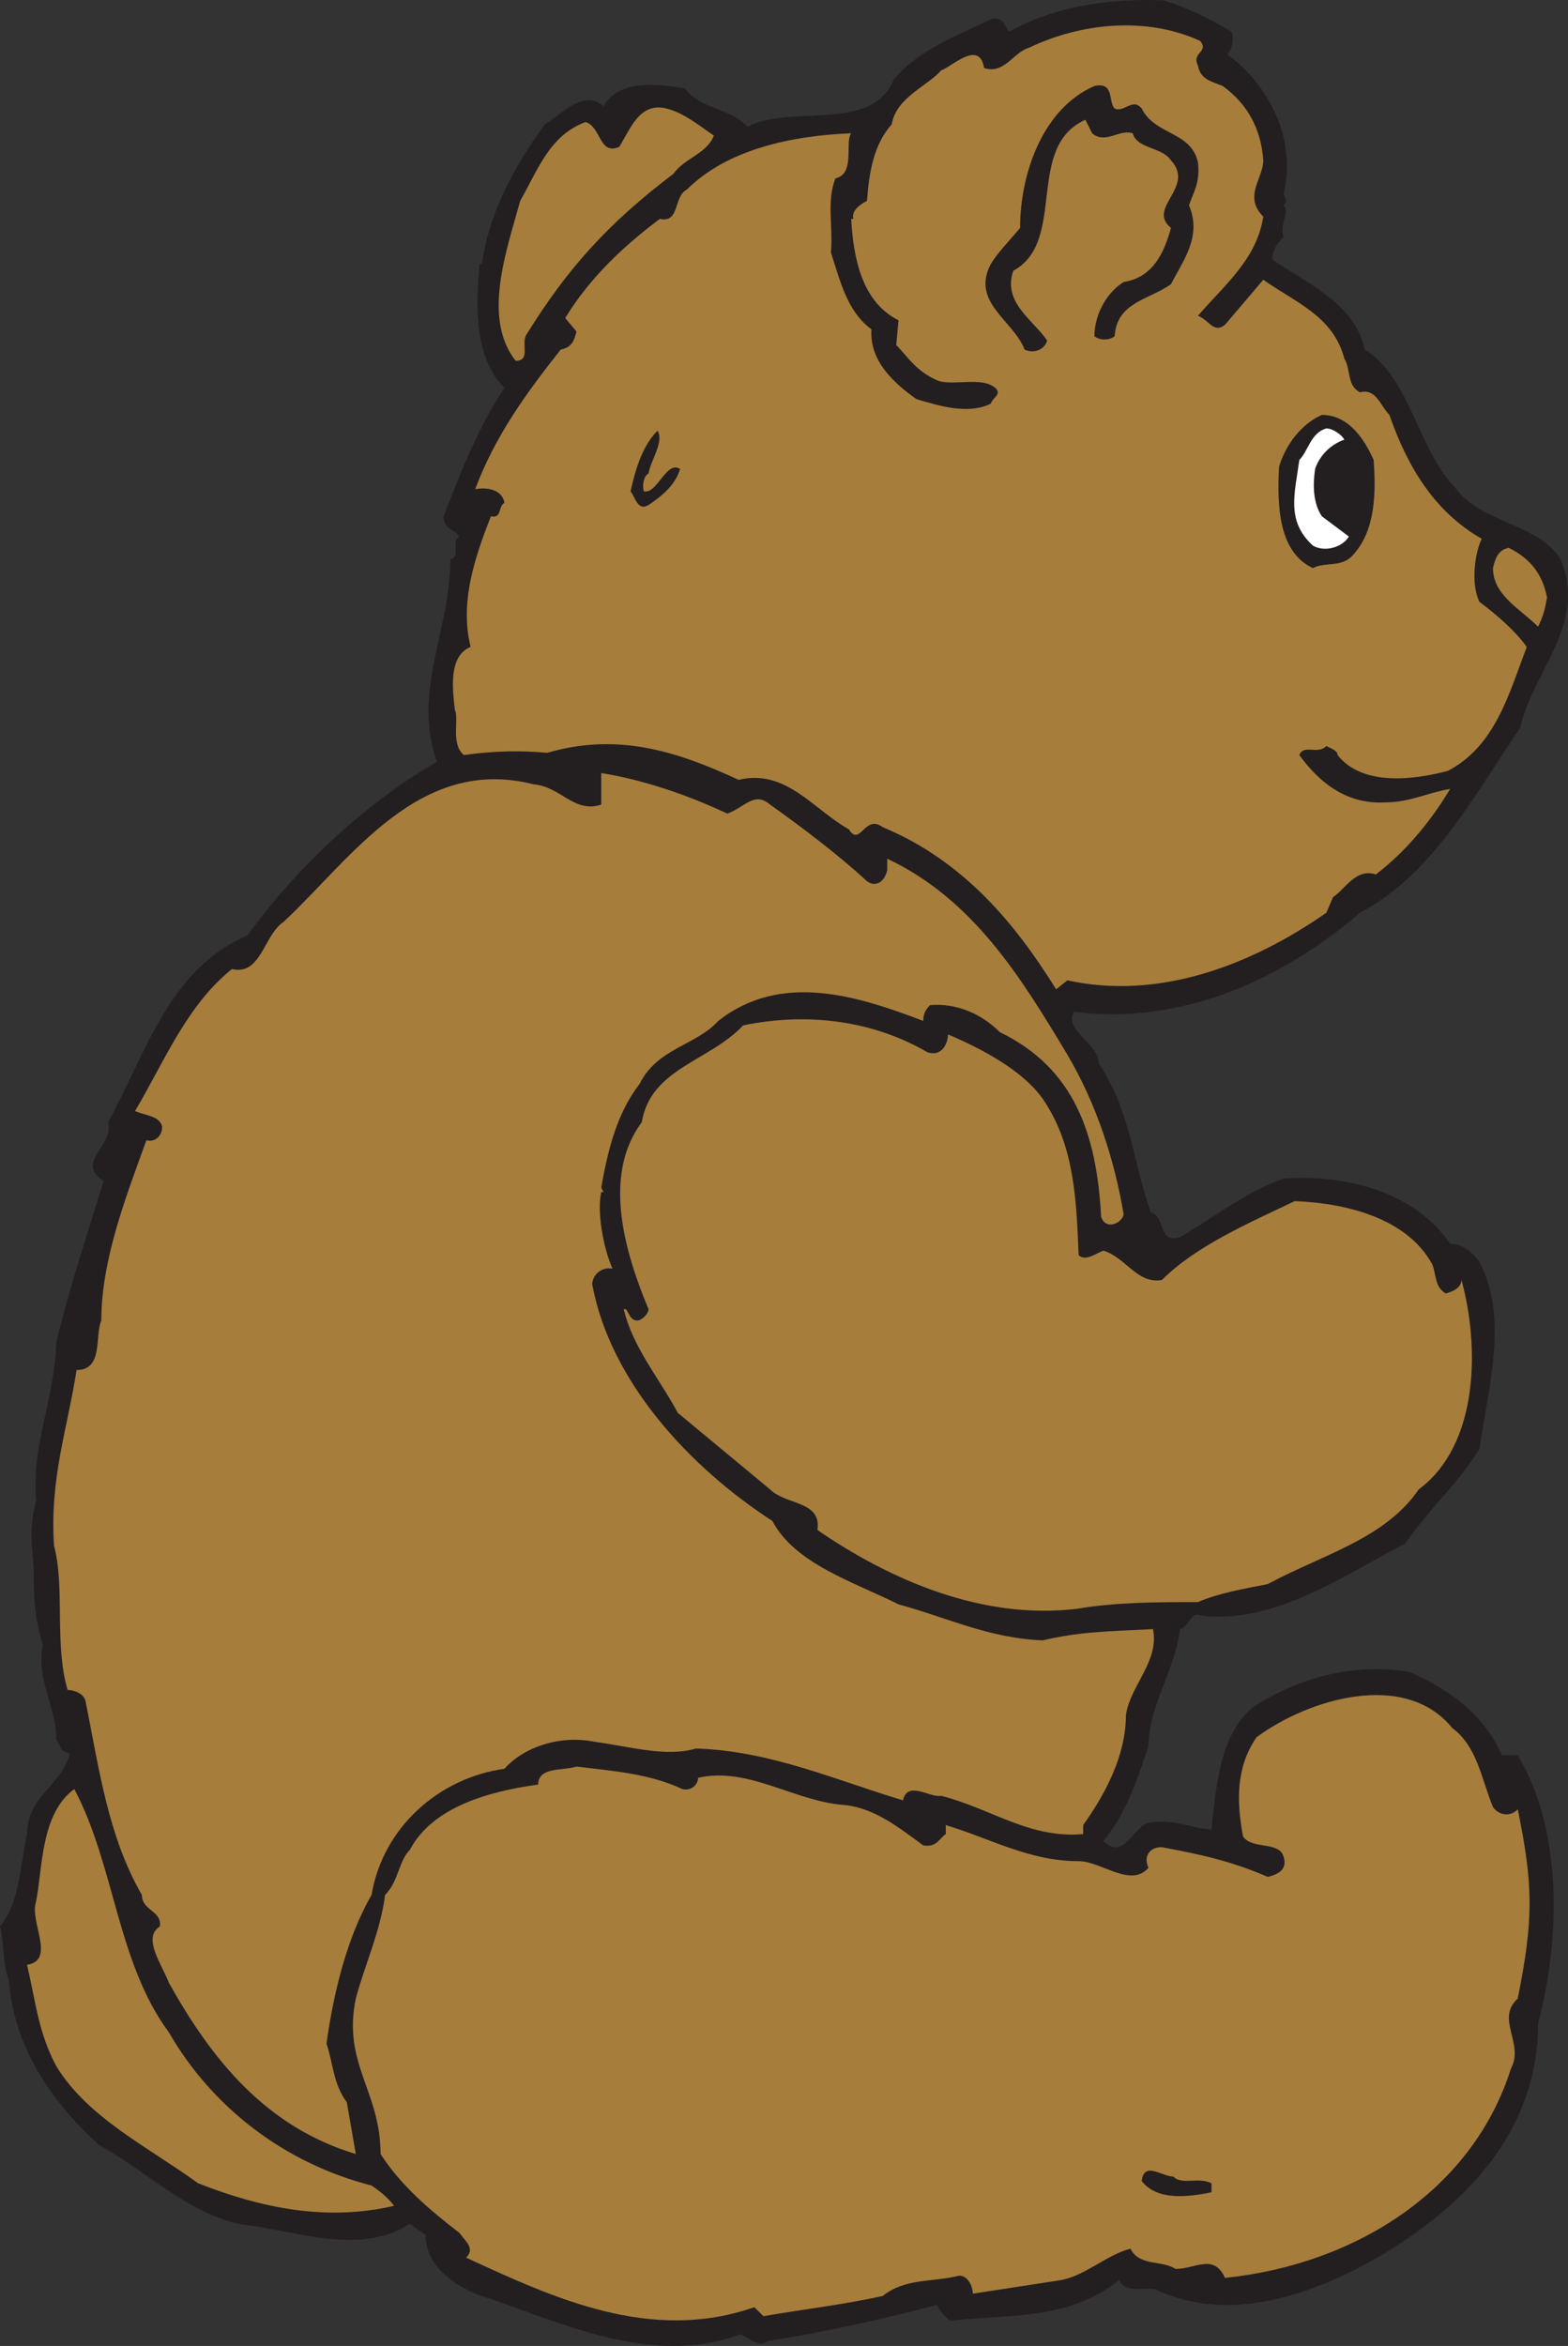
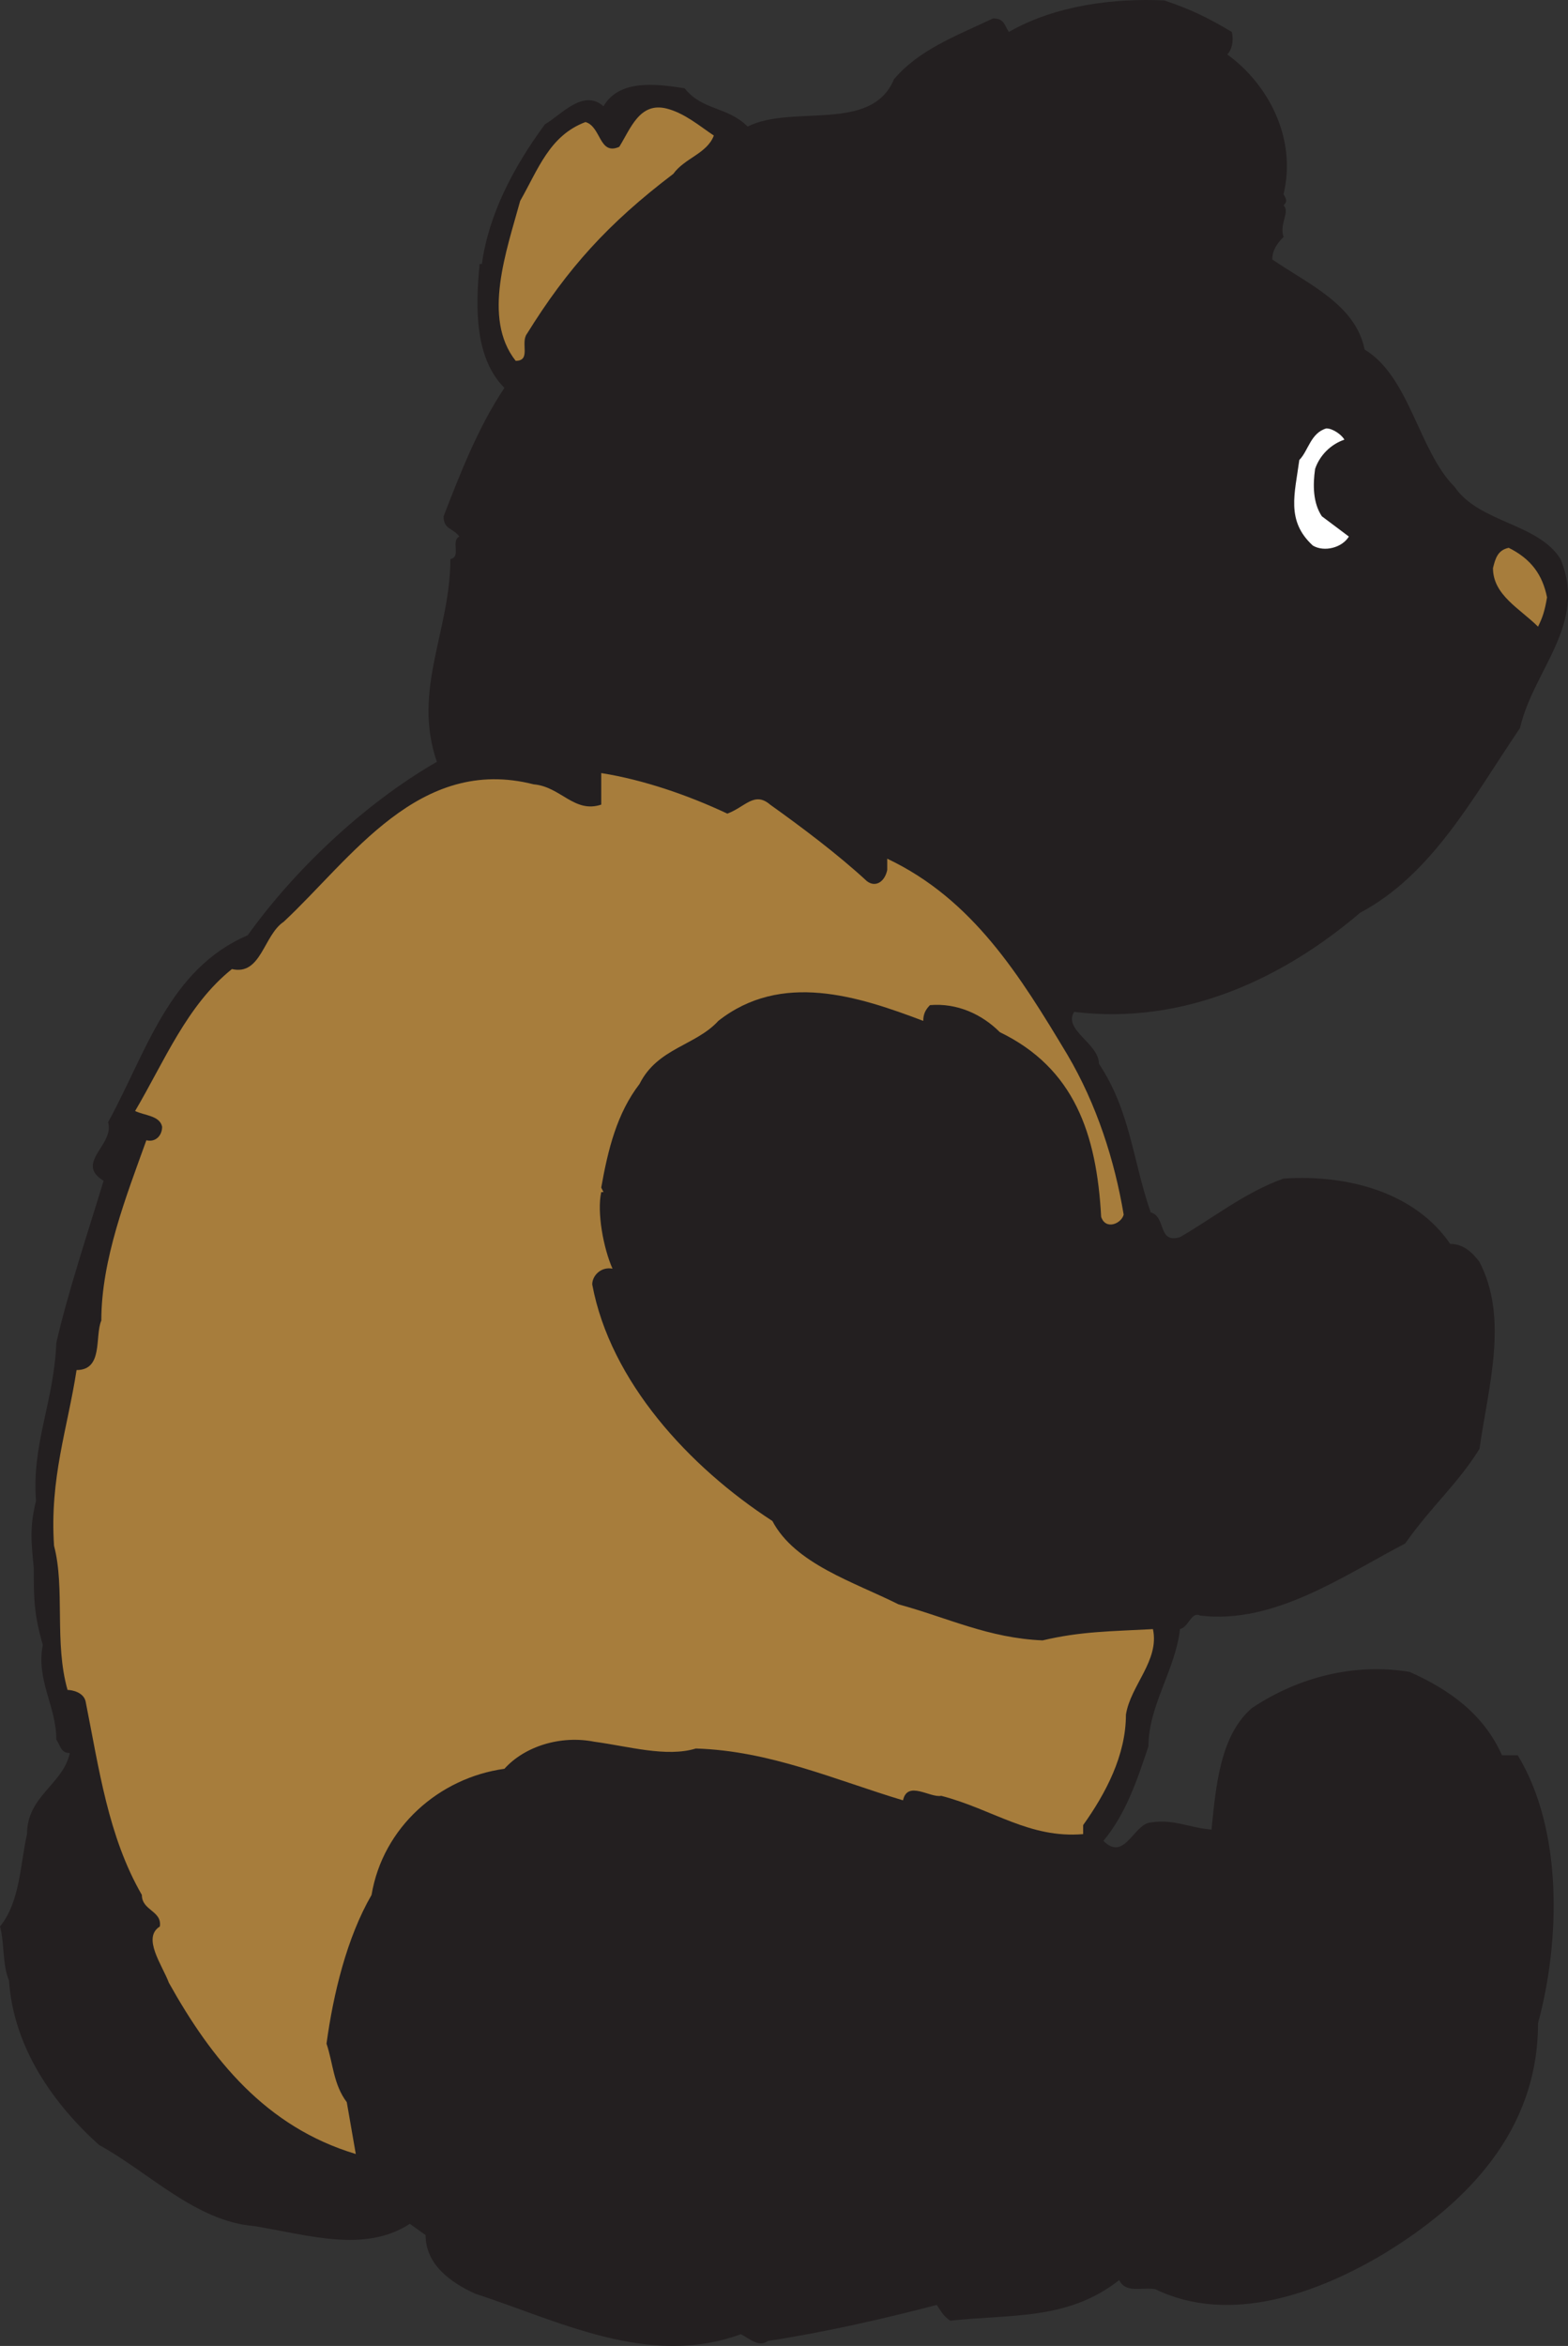
<svg xmlns="http://www.w3.org/2000/svg" width="522.235" height="781.037">
  <rect width="100%" height="100%" fill="#333333" stroke="none" />
  <path fill="#231f20" fill-rule="evenodd" d="M410.25 10.634c.75 3 0 6-1.5 7.5 13.5 9.75 23.25 27.75 18.75 46.5.75 1.5 1.5 2.25 0 3.75 2.25 2.25-1.5 6 0 10.5-2.25 2.25-3.75 4.5-3.75 7.5 12 8.25 27.75 15 30.75 30 15 9 18 33.75 30 45.75 8.25 12 27.75 12 35.25 24 9 21.75-9 36.75-13.5 56.25-15.75 23.25-29.25 48.75-53.25 61.5-25.5 21.75-58.5 37.5-95.25 33-3.75 6 8.25 10.5 8.25 17.25 10.5 15.75 11.25 32.25 17.25 49.5 5.25 1.5 2.25 10.5 9.75 8.25 10.5-6 21.75-15 34.5-19.5 22.5-1.5 44.25 5.25 55.5 21.75 4.5 0 7.5 3 9.75 6 9.75 18.75 3 41.25 0 62.25-7.5 12-15.75 18.75-24.75 31.5-20.25 10.5-43.5 27-68.25 24-3-1.5-3.75 3.75-6.75 4.5-1.5 13.5-10.5 25.5-10.5 39-3.75 11.25-7.5 22.5-15 31.5 6.75 6.75 9.75-4.5 15-6 8.25-1.5 12.75 1.5 21 2.25 1.5-15 3-31.5 13.5-40.5 15.75-10.5 34.5-15 52.5-12 13.5 6 24.75 14.25 30.75 27.75h5.25c15 24.75 14.25 61.5 6.75 89.25 0 36-24 60-51 76.5-22.5 13.5-51.75 24-76.5 12-4.5-.75-9.75 1.5-12-3-17.25 13.5-36 11.25-56.25 13.5-2.25-1.5-3-3-4.5-5.25-17.25 4.5-36.75 9-56.25 12-3 2.25-6-.75-9-2.25-30.75 11.25-60.75-4.5-88.5-13.5-8.25-3.75-16.5-9.75-16.5-19.5l-5.25-3.75c-15 9.75-33.75 3.75-51.75.75-19.5-1.5-35.25-18-51.75-27-15-13.5-28.5-32.25-30-54.75-2.25-5.25-1.5-12.75-3-18 6.75-8.25 6.75-21 9-30.75 0-12.75 12-16.5 14.25-27-3 0-3-2.25-4.5-4.5 0-11.25-6.75-19.5-4.5-31.5-3-10.5-3-15.75-3-25.5-.75-8.25-1.5-13.5.75-22.5-1.5-18.75 6-33 6.75-52.5 3.75-16.5 10.5-36.75 15.75-54-9.75-6 3.75-12 1.5-19.5 12.75-23.25 20.25-51 46.5-62.25 15-21 38.25-43.5 63-57.75-8.25-24 4.5-43.5 4.5-67.5 3.75-.75 0-6 3-7.5-2.25-3-5.25-2.25-5.25-6.75 5.25-13.5 11.25-29.25 20.25-42.75-9.75-9.75-9.75-26.25-8.25-41.25h.75c2.25-16.5 10.5-32.25 21-46.5 5.25-3 12.75-12 19.5-6 5.25-9 17.25-7.5 27-6 6 7.5 14.25 6 21 12.75 15-7.5 41.25 2.25 48.75-15.75 8.25-9.75 20.25-14.25 33-20.25 3.75 0 3.75 2.25 5.25 4.5 15.75-9 35.25-11.25 51.75-10.5 9 3 15 6 22.5 10.5" />
-   <path fill="#a77d3c" fill-rule="evenodd" d="M399.75 13.634c3 3.75-3 3.75-.75 8.25.75 4.5 4.5 5.25 8.25 6.75 8.25 6 12.75 14.25 13.5 24.75 0 6-6.75 12 0 18.75-2.25 14.25-12.75 22.5-21.75 33 3.75 1.5 5.25 6 9 3l12.75-15c10.5 7.5 23.25 12 27 26.25 2.25 3.75.75 9 5.25 11.25 5.25-1.5 6.75 4.5 9.75 7.5 6 17.25 15 32.25 30.75 41.25-2.25 4.5-3.75 15-.75 21 6 4.5 12 9.75 15.75 15-6 15.75-10.5 33-26.25 41.25-11.25 3-28.5 5.25-36.75-5.25 0-1.5-2.25-2.25-3.75-3-3 3-7.5-.75-9 3 6 8.25 15 16.5 28.5 15.75 8.25 0 13.5-3 21.75-4.5-6.75 11.25-15 21-24.75 28.5-6.75-2.25-10.5 5.25-14.25 7.5l-2.25 5.25c-24.75 17.25-55.5 29.25-86.25 22.5l-3.75 3c-13.5-21.75-30.75-42.75-57.75-54-6-4.5-7.5 6.75-11.25.75-12-6.75-21-20.25-36.75-16.5-21-9.75-40.5-15.75-63.75-9-8.25-.75-17.25-.75-27.75.75-4.5-3.75-1.5-12-3-15-.75-6.75-2.25-18 5.25-21-3.75-15 1.5-30 6.75-43.5 3.75.75 2.25-3 4.5-4.5-.75-4.5-6-5.25-9.75-4.5 6.75-18 17.25-32.25 28.5-46.5 3.75-.75 4.5-3 5.25-6l-3.75-4.5c8.25-13.5 19.5-24 31.5-33 6.75 1.5 4.5-7.5 9-9.75 13.5-13.5 35.25-18 54.75-18.75-2.25 3 1.5 13.5-5.25 15-3 7.5-.75 15.75-1.5 24.75 3 9 5.25 19.5 13.5 25.5-.75 10.5 7.5 18 15 23.25 7.5 2.25 17.25 5.25 24.75 1.5.75-2.25 3.75-3 1.5-5.25-4.5-3.75-13.5-.75-18.75-2.25-7.5-3-10.5-8.25-14.25-12l.75-8.25c-12-6-15-20.25-15.75-33.75h.75c-.75-2.25 1.5-4.5 4.5-6 .75-9.75 2.25-18.75 8.25-25.5 1.5-9 12-12.75 16.5-18 3-.75 12.75-10.5 14.25-.75 6.75 2.25 9.75-5.25 15-6.75 17.25-8.25 39-10.5 57-2.25" />
  <path fill="#231f20" fill-rule="evenodd" d="M371.25 36.134c3 1.5 6-3.75 9 0 4.5 9 16.5 7.5 18.75 18 .75 6.75-1.5 9.75-3 14.25 4.5 10.5-2.25 18.75-6 26.25-7.5 5.25-18 6-18.75 17.25-1.5 1.5-5.25 1.5-6.75 0 0-6.75 3.75-14.25 9.75-18 9.75-1.5 13.5-9.75 15.75-18-8.25-6.75 8.25-13.5 0-22.5-3-4.5-11.25-3.75-12.75-9-4.5-1.5-9 3.75-13.5 0l-2.25-4.5c-20.25 9-6 40.5-24 50.25-3.75 10.5 6.75 16.5 11.25 23.25-.75 3-4.5 4.5-7.5 3-3.75-9.75-18-15.75-11.25-28.5 2.25-3.75 6-7.5 9.75-12 0-18 7.5-39.75 24.75-47.25 6.75-1.5 4.5 5.25 6.75 7.5" />
  <path fill="#a77d3c" fill-rule="evenodd" d="M237.75 45.134c-2.25 6-9.75 7.5-13.5 12.75-21.75 16.5-35.25 31.5-48.75 53.25-2.25 3 1.5 9-3.75 9-11.25-14.25-3-36.75 1.5-53.25 6-10.5 9.75-21.75 21.75-26.25 5.25 1.5 4.5 11.25 11.25 8.25 3.75-6 6.75-15 15.75-12.75 6 1.5 11.25 6 15.75 9" />
-   <path fill="#231f20" fill-rule="evenodd" d="M457.5 153.134c.75 10.5.75 23.25-6.75 31.5-3.75 4.5-9 2.25-13.5 4.5-11.25-5.25-12-20.25-11.25-33.75 2.25-7.5 7.5-14.25 14.25-17.25 9 0 14.25 8.25 17.25 15" />
  <path fill="#fff" fill-rule="evenodd" d="M447.75 146.384c-4.5 1.5-8.25 5.25-9.75 9.75-.75 5.25-.75 11.25 2.25 15.75l9 6.75c-2.25 3.75-8.25 5.25-12 3-9-8.25-6-17.25-4.5-28.5 3-3 3.75-9 9-10.5 2.25 0 5.25 2.25 6 3.75" />
  <path fill="#231f20" fill-rule="evenodd" d="M216 157.634c-1.5.75-2.25 3.75-1.5 6 4.5.75 7.5-10.5 12-7.5-1.5 5.25-6 9-10.5 12-3.75 2.25-4.5-3-6-4.5 1.5-6.75 3.75-15 9-20.25 2.25 3.75-2.25 9.75-3 14.25" />
  <path fill="#a77d3c" fill-rule="evenodd" d="M515.25 198.884c-.75 4.5-1.5 6.75-3 9.75-6-6-15-10.5-15-19.5.75-3 1.5-6 5.25-6.75 7.5 3.75 11.25 9 12.75 16.5m-273 72c6-2.25 9-7.5 14.25-3 10.5 7.5 22.5 16.5 32.25 25.5 3 2.25 6 0 6.75-3.75v-3.75c28.5 13.5 44.25 39 60 65.25 9.75 16.5 15.75 35.25 18.75 53.25-.75 3-6 5.25-7.5.75-1.5-27.75-9-49.5-33.75-61.5-6-6-14.25-9.75-23.25-9-1.5 1.5-2.25 3-2.25 5.25-21.75-8.25-47.25-16.5-68.25 0-7.5 8.25-20.25 9-26.25 21-7.5 9.75-10.5 21.75-12.75 34.5l.75 1.5h-.75c-1.5 6.75.75 18.75 3.75 25.5-3.75-.75-6.75 2.25-6.75 5.25 6 32.25 32.25 60.75 60 78.75 7.5 14.25 27 20.25 42 27.75 16.5 4.5 30 11.25 48 12 12.75-3 22.5-3 36.75-3.75 2.25 10.5-7.5 18.75-9 28.5 0 13.5-6.75 26.25-14.25 36.75v3c-18 1.5-30-8.25-47.25-12.75-3.75.75-11.25-5.25-12.75 1.5-22.5-6.75-44.25-16.5-69-17.25-9.75 3-22.5-.75-33.75-2.25-11.25-2.25-23.25 1.5-30 9-21.75 3-40.5 19.5-44.25 42-8.25 14.25-12.75 33-15 49.5 2.25 6.75 2.25 13.5 6.75 19.5l3 17.25c-30-9-48-31.5-62.25-57-2.25-6-9-15-3-18.75.75-5.25-6-5.25-6-10.5-11.25-19.5-14.25-42-18.75-64.5-.75-3-4.5-3.75-6-3.75-4.5-15.75-.75-33.75-4.5-48-1.5-22.5 4.5-39 7.5-58.5 9 0 6-11.25 8.25-16.5 0-20.25 8.25-41.25 15-60 3 .75 5.25-1.5 5.25-4.5-.75-3.75-6-3.75-9-5.25 9.75-16.5 17.25-35.25 32.25-47.25 9.75 2.25 10.5-11.25 17.25-15.75 22.5-21 45-55.5 83.25-45.75 9 .75 13.5 9.75 22.5 6.75v-10.5c14.25 2.25 29.25 7.5 42 13.5" />
-   <path fill="#a77d3c" fill-rule="evenodd" d="M309 350.384c5.25 1.5 6.75-3.75 6.75-6 10.5 4.5 25.5 12 32.25 22.5 9.75 15 10.5 32.25 11.25 51 2.25 2.25 6-.75 8.25-1.5 7.5 2.25 11.25 11.25 19.5 9.75 11.25-11.25 28.5-18.75 44.25-26.25 18 .75 37.5 6 45.75 21 1.5 3.75.75 7.5 4.5 9.75 3-.75 5.25-2.25 5.25-4.5 6 21.75 6 54.75-14.25 69.75-11.25 16.5-32.25 21.75-50.25 31.5-7.5 1.5-16.5 3-23.25 6-13.5 0-27 0-40.5 2.25-31.5 3.75-62.25-9.75-86.25-26.25 1.5-9.75-10.5-8.25-15.75-13.5l-30.75-25.5c-6-11.25-15-21.75-18-34.5 1.5-.75 1.5 3.75 4.5 3.75 1.5 0 3.75-2.25 3.75-3.75-7.5-18-15.75-44.25-2.25-62.25 3-18 22.5-20.25 33.75-32.25 21.75-4.5 43.5-1.5 61.5 9m174.75 225c8.25 6 9.75 17.25 13.5 26.25 1.5 2.25 5.25 3.75 8.25.75 5.25 25.5 5.25 36.75 0 63-7.5 6.75 2.25 15-2.25 23.25-12.75 40.5-51.75 65.25-95.25 69.75-3.75-8.25-9.75-3-16.5-3-4.5-3-12-.75-15-6.75-8.25 2.25-15 9-23.25 10.5l-29.25 4.5c0-2.25-1.5-6-4.5-6-9 2.25-18 .75-25.5 6.75-13.5 3-27 4.5-39.75 6.75l-3-3c-34.5 12-66.75-3-96-16.5 3-3 0-5.25-2.25-8.25-9.75-7.5-19.5-15.75-26.25-26.25 0-21-12.75-30-8.25-51.75 3-11.25 8.25-22.5 9.75-34.5 4.5-4.5 4.5-11.25 8.25-15 7.5-14.25 26.25-19.5 42.75-21.75 0-6 8.25-4.5 12.75-6 12 1.5 24 2.25 35.25 7.5 3 .75 5.25-1.5 5.25-3.75 16.5-3.75 31.5 7.5 48 9 10.5.75 18.75 7.5 27 13.5 4.5.75 5.25-2.25 7.5-3.75v-3c15 4.5 27.75 12 44.25 12 7.5 0 17.25 9 23.25 2.25-2.25-5.25 2.25-7.5 5.25-6.75 12 2.25 22.5 4.5 34.5 9.75 3-.75 6.75-2.25 5.25-6.75-1.5-5.25-10.5-2.25-13.5-6.75-2.25-12-2.25-23.25 4.5-33 17.25-12.75 49.5-22.5 65.25-3m-427.5 101.25c14.25 24.75 38.25 43.5 67.5 51 2.25 1.5 5.25 3.75 7.5 6.75-22.5 5.25-44.25.75-65.25-7.5-16.5-12-36.75-21.75-47.25-39-6-11.25-6.75-21-9.75-33.75 9.75-1.5.75-14.25 3-21 2.25-11.25 1.5-29.25 12.75-37.5 13.5 25.5 14.25 57.75 31.5 81" />
  <path fill="#231f20" fill-rule="evenodd" d="M403.5 726.884v3c-7.5 1.5-18 3-23.25-3.75.75-6.75 6.75-1.5 10.5-1.5 3 3 8.25 0 12.75 2.25" />
</svg>